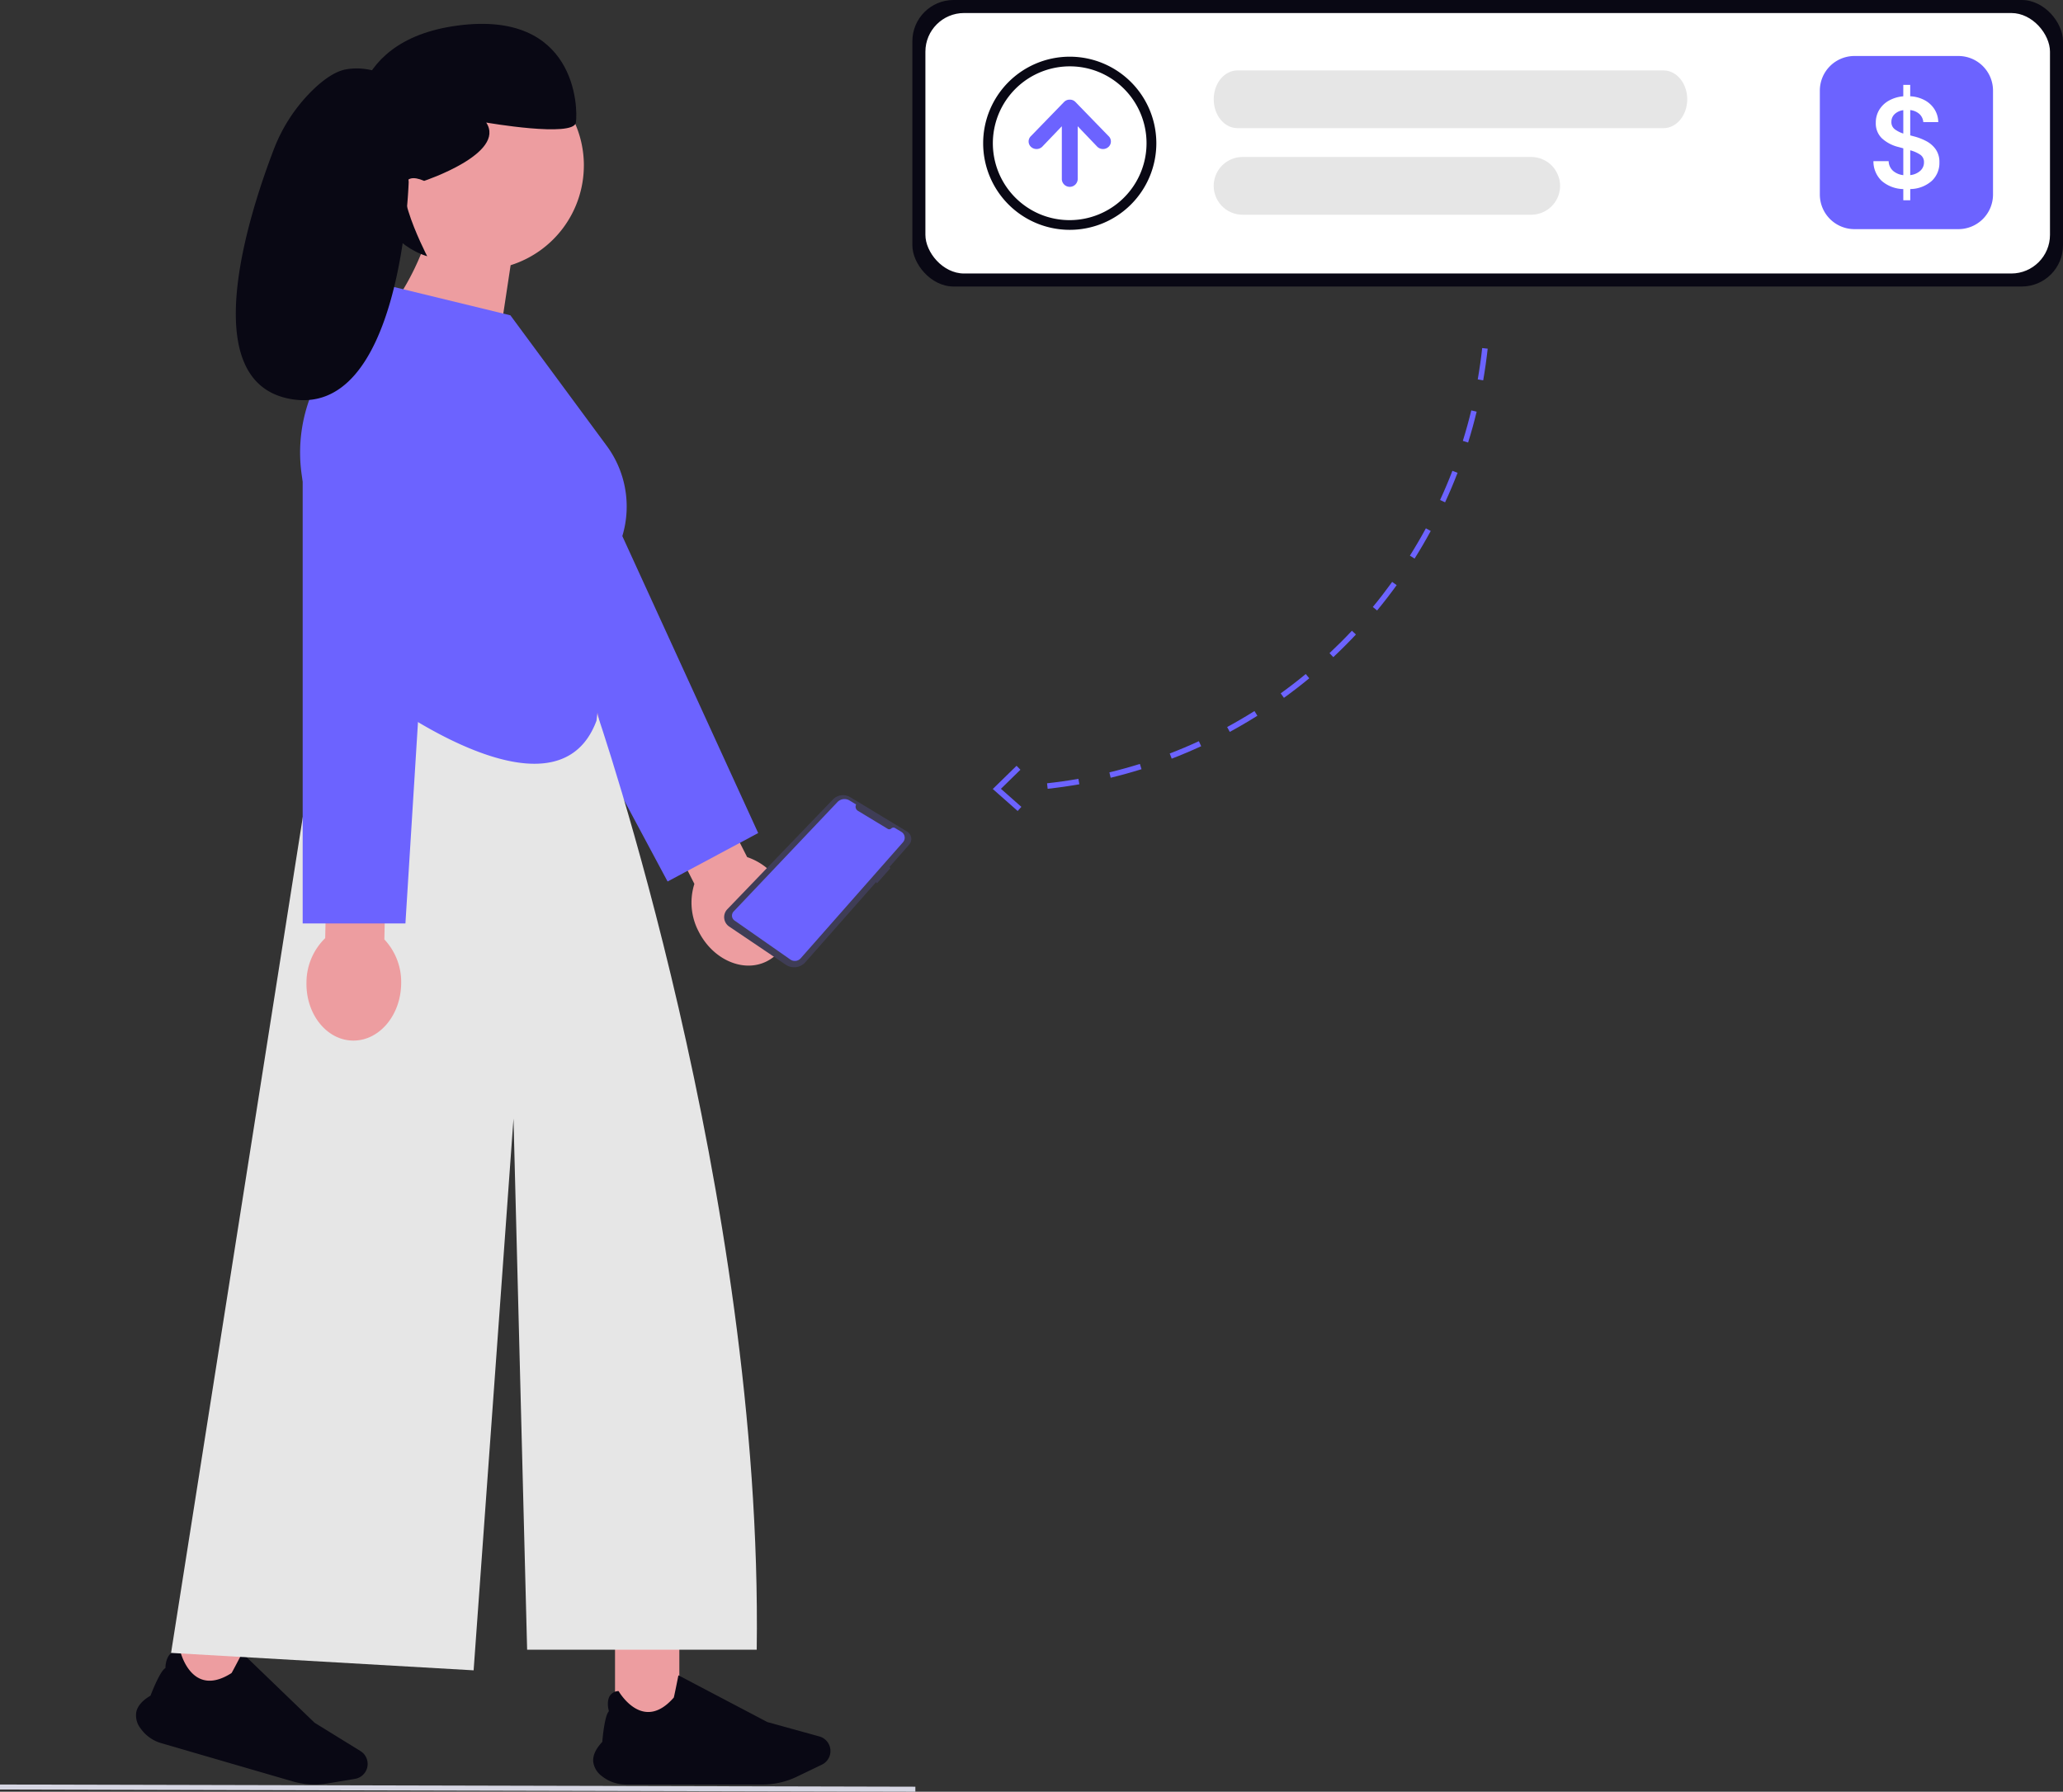
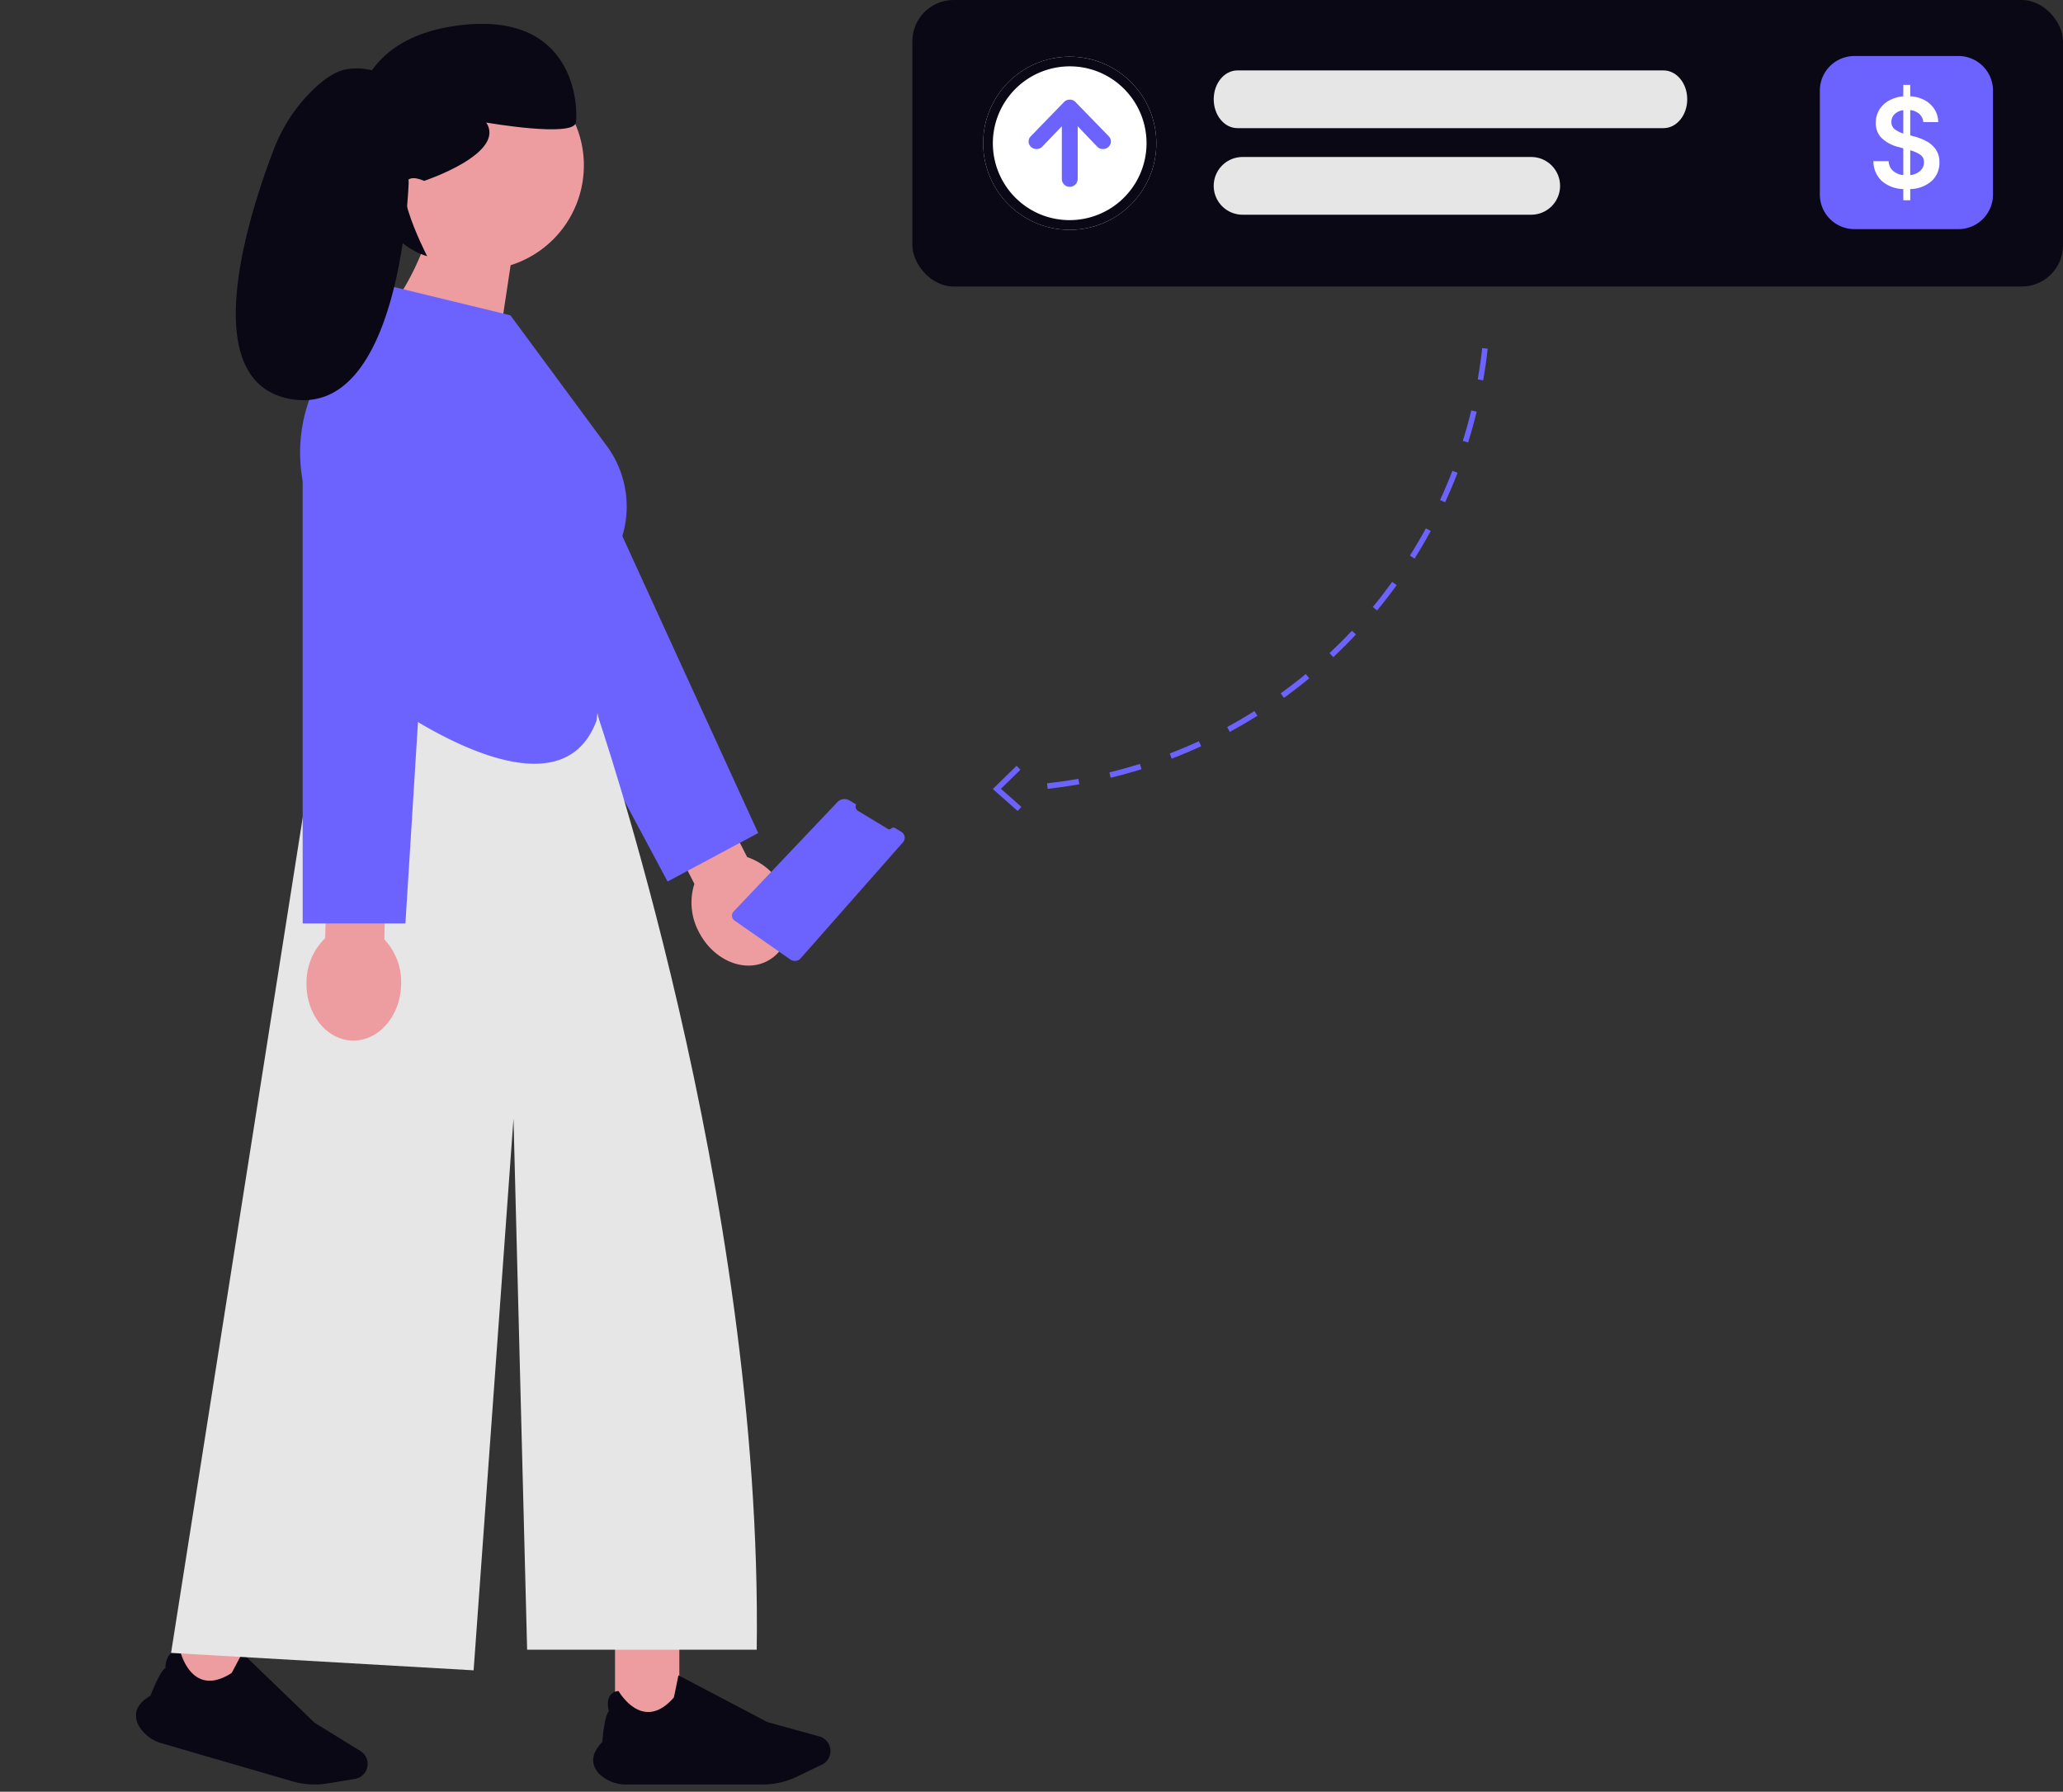
<svg xmlns="http://www.w3.org/2000/svg" width="800" height="694.93" viewBox="0 0 800 694.93">
  <rect x="0" y="0" width="800" height="694.93" fill="#333333" stroke="none" />
  <g transform="translate(-616.566 -262)">
-     <path d="M354.962,2.047,0,1.2V-.75L354.962.1Z" transform="translate(616.566 954.884)" fill="#d6d6e3" />
    <g transform="translate(669.312 271.252)">
      <path d="M191.5,339.914l-17.785-35.052-20.463,10.384L171.037,350.3a24.085,24.085,0,0,0,1.69,18.544c5.544,10.924,17.367,16.062,26.408,11.474s11.877-17.163,6.333-28.091A24.087,24.087,0,0,0,191.5,339.912Z" transform="translate(45.488 -16.732)" fill="#ed9da0" />
      <path d="M89.68,214.967l89.849,167.927L214.661,364.1l-78.706-172.07" transform="translate(26.604 -50.248)" fill="#6c63ff" />
      <path d="M146.358,240.057,170.844,353.79,64.117,357.519S78.1,278.53,73.136,264.878Z" transform="translate(19.006 -35.981)" fill="#ed9da0" />
      <rect width="24.94" height="32.872" transform="translate(185.754 627.323)" fill="#ed9da0" />
      <path d="M140.135,615.686a8.156,8.156,0,0,1-3.422-5.731c-.158-2.375,1.03-4.923,3.531-7.573.06-.763.837-10.212,2.565-11.905-.145-.506-1.025-3.853.418-6.037a4.2,4.2,0,0,1,3.259-1.778l.065-.006.032.056c.042.073,4.25,7.385,10.581,8.026,3.63.373,7.263-1.5,10.8-5.551.124-.3,1.126-5.235,1.771-8.5l.026-.131,34.494,18.131,20.162,5.58a5.869,5.869,0,0,1,.977,10.947l-9.774,4.7a30.577,30.577,0,0,1-13.168,3H149.44a14.8,14.8,0,0,1-9.306-3.222Z" transform="translate(40.57 63.972)" fill="#090814" />
      <rect width="24.941" height="32.872" transform="translate(36.031 650.857) rotate(-163.78)" fill="#ed9da0" />
      <path d="M1.8,599.356A8.157,8.157,0,0,1,.11,592.892c.512-2.324,2.362-4.44,5.506-6.286.271-.716,3.656-9.571,5.789-10.714,0-.526.093-3.992,2.088-5.68a4.2,4.2,0,0,1,3.626-.8l.063.011.015.063c.02.082,2.019,8.277,7.918,10.662,3.382,1.367,7.393.589,11.921-2.313.205-.249,2.544-4.712,4.076-7.669l.061-.124L69.232,597.1l17.8,10.989a5.869,5.869,0,0,1-2.113,10.784l-10.7,1.781a30.58,30.58,0,0,1-13.483-.8l-50.9-14.809A14.805,14.805,0,0,1,1.8,599.356Z" transform="translate(0.003 61.817)" fill="#090814" />
      <path d="M68.511,286.03l106.727,2.486s64.855,186.945,62.373,364.405H148.58l-5.286-206.008L127.83,660.922,10.506,654.167Z" transform="translate(3.086 -22.327)" fill="#e6e6e6" />
      <path d="M152.5,134.339a40.546,40.546,0,1,0-62.937,33.8,100.656,100.656,0,0,1-13.264,23.4l39.958,33.3,7.838-51.8a40.562,40.562,0,0,0,28.4-38.694Z" transform="translate(21.171 -79.431)" fill="#ed9da0" />
      <path d="M130.629,172.432,84.712,161.263,55.279,198.949a60.682,60.682,0,0,0-3.08,45.9l24.406,73.219s71.278,55.038,87.411,11.6l7.808-65.917a39.651,39.651,0,0,0-3.729-40.546Z" transform="translate(14.548 -59.388)" fill="#6c63ff" />
      <path d="M81.181,365.618l.853-39.293-22.942-.5-.853,39.293a24.085,24.085,0,0,0-7.258,17.153c-.266,12.248,7.736,22.355,17.873,22.575s18.573-9.536,18.834-21.784a24.086,24.086,0,0,0-6.507-17.446Z" transform="translate(15.121 -10.504)" fill="#ed9da0" />
      <path d="M49.854,204.882V395.338H89.7l11.776-188.849" transform="translate(14.773 -46.429)" fill="#6c63ff" />
      <path d="M92.4,143.621s31.936-10.6,24.063-22.622c0,0,33.895,5.9,34.77,0s0-43.736-45.922-37.613S65.513,128,65.513,128s3.356,37.2,28.063,44.858C93.577,172.855,74.47,135.968,92.4,143.621Z" transform="translate(19.343 -82.719)" fill="#090814" />
      <path d="M92.845,101.163s-9.431-6.81-20.431-4.715c-3.853.733-7.925,3.552-11.6,6.907a64.246,64.246,0,0,0-16.441,24.667c-9.617,25.208-29.8,88.262,5.51,95.993,44.269,9.7,47.018-83.952,47.018-83.952l-4.06-38.9Z" transform="translate(8.836 -78.759)" fill="#090814" />
    </g>
    <g transform="matrix(-0.766, -0.643, 0.643, -0.766, 924.841, 642.814)">
-       <path d="M3.572,72.631a3.363,3.363,0,0,1-3.28-3.447L.578,57.636,0,57.584l.209-7.843.565.07L1.8,8.443a5.833,5.833,0,0,1,5.22-5.65L33.324.024a4.415,4.415,0,0,1,4.867,4.69L34.2,63.617A5.463,5.463,0,0,1,29.6,68.642L4.2,72.586h0a3.363,3.363,0,0,1-.628.044Z" transform="translate(0 0)" fill="#3f3d56" />
      <path d="M21.205,63.365,7.856,65.438a1.106,1.106,0,0,0-.93.973h0a1.252,1.252,0,0,1-1.053,1.1l-2.812.437A2.653,2.653,0,0,1,0,65.264L1.447,5.291A3.03,3.03,0,0,1,4.207,2.346L30.492.009a2.339,2.339,0,0,1,2.543,2.471L29.487,60.839a3.775,3.775,0,0,1-3.188,3.5l-2.96.46A1.883,1.883,0,0,0,21.205,63.365Z" transform="translate(2.723 3.133)" fill="#6c63ff" />
    </g>
    <g transform="translate(1001.549 397.001)">
      <path d="M480.382,173.224l2.132.232c-.448,4.1-1.039,8.235-1.743,12.29l-2.113-.37C479.358,181.367,479.939,177.279,480.382,173.224Zm-4.229,24.171,2.084.505c-.971,4.005-2.086,8.031-3.313,11.964l-2.048-.639c1.214-3.89,2.317-7.87,3.277-11.83Zm-7.317,23.437,2,.771c-1.482,3.848-3.109,7.7-4.838,11.446l-1.948-.9c1.71-3.707,3.323-7.514,4.785-11.32Zm-10.287,22.3,1.886,1.022c-1.964,3.622-4.073,7.23-6.27,10.724l-1.818-1.142c2.172-3.455,4.259-7.022,6.2-10.6Zm-13.068,20.786,1.739,1.256c-2.413,3.342-4.966,6.649-7.59,9.829l-1.655-1.365c2.592-3.146,5.113-6.418,7.5-9.721Zm-15.616,18.939,1.559,1.468c-2.818,3-5.772,5.957-8.779,8.778l-1.467-1.558c2.978-2.8,5.9-5.718,8.687-8.688Zm-17.9,16.789,1.365,1.655c-3.179,2.622-6.486,5.174-9.825,7.585l-1.256-1.739c3.3-2.384,6.572-4.909,9.716-7.5ZM392.073,314.01l1.142,1.818c-3.488,2.194-7.092,4.3-10.712,6.262l-1.022-1.886c3.578-1.94,7.143-4.026,10.592-6.194ZM370.514,325.7l.9,1.948c-3.738,1.725-7.582,3.349-11.429,4.83l-.771-2c3.8-1.464,7.6-3.07,11.3-4.777Zm-22.873,8.812.64,2.048c-3.931,1.229-7.956,2.346-11.963,3.318l-.507-2.078c3.958-.966,7.939-2.073,11.826-3.288ZM323.8,340.3l.37,2.113c-4.055.71-8.188,1.3-12.29,1.748l-.234-2.133c4.055-.444,8.144-1.026,12.152-1.729Z" transform="translate(-290.596 -173.224)" fill="#6c63ff" />
      <path d="M228.4,27.047l1.5,1.533-7.562,7.394,7.922,7-1.429,1.608-9.653-8.533Z" transform="translate(-219.177 134.968)" fill="#6c63ff" />
    </g>
    <g transform="translate(970.367 262)">
      <rect width="446.199" height="111.128" rx="16" fill="#090814" />
-       <rect width="436.097" height="101.026" rx="15" transform="translate(5.054 5.052)" fill="#fff" />
      <g transform="translate(351.905 21.718)">
        <path d="M13.431,0H53.724A13.431,13.431,0,0,1,67.155,13.431V53.724A13.431,13.431,0,0,1,53.724,67.155H13.431A13.431,13.431,0,0,1,0,53.724V13.431A13.431,13.431,0,0,1,13.431,0Z" fill="#6c63ff" />
        <path d="M17.144-54.61v-4.35a13.235,13.235,0,0,1-8.315-3.118,10.376,10.376,0,0,1-3.266-7.7h5.9a5.217,5.217,0,0,0,1.764,3.79,7.287,7.287,0,0,0,3.918,1.627v-10.4l-1.8-.5a14.59,14.59,0,0,1-6.522-3.41,8.016,8.016,0,0,1-2.342-6,9.419,9.419,0,0,1,1.38-5.094,10.222,10.222,0,0,1,3.784-3.551,13.731,13.731,0,0,1,5.494-1.627V-99.38h2.687v4.427A13.248,13.248,0,0,1,25.487-93.4a10.2,10.2,0,0,1,3.776,3.527,9.594,9.594,0,0,1,1.443,4.943H24.9a4.735,4.735,0,0,0-1.549-3.183A6.359,6.359,0,0,0,19.833-89.6v9.814l1.5.4a21.645,21.645,0,0,1,4.715,1.825,10.373,10.373,0,0,1,3.678,3.2,8.526,8.526,0,0,1,1.42,5.06,9.482,9.482,0,0,1-2.969,7.179,12.826,12.826,0,0,1-8.337,3.155v4.355Zm2.687-9.766a6.838,6.838,0,0,0,3.864-1.647,4.318,4.318,0,0,0,1.469-3.319A3.389,3.389,0,0,0,23.706-72.3,12.78,12.78,0,0,0,19.834-74ZM17.144-80.493v-9.062A5.881,5.881,0,0,0,13.751-88a4.043,4.043,0,0,0-1.22,2.964,3.418,3.418,0,0,0,1.421,2.955,11.3,11.3,0,0,0,3.2,1.59Z" transform="translate(15.22 110.576)" fill="#fff" />
      </g>
      <path d="M9.181,0h165.26c5.07,0,9.181,5.011,9.181,11.192s-4.11,11.192-9.181,11.192H9.181C4.11,22.385,0,17.374,0,11.192S4.11,0,9.181,0Z" transform="translate(116.86 27.314)" fill="#e6e6e6" />
      <path d="M11.192,0H123.119a11.192,11.192,0,1,1,0,22.385H11.192A11.192,11.192,0,1,1,11.192,0Z" transform="translate(116.86 60.893)" fill="#e6e6e6" />
      <g transform="translate(27.452 21.988)">
        <circle cx="33.578" cy="33.578" r="33.578" transform="translate(0)" fill="#fff" />
        <path d="M33.578,3.746A29.841,29.841,0,0,0,21.967,61.066,29.84,29.84,0,0,0,45.188,6.089,29.641,29.641,0,0,0,33.578,3.746m0-3.746A33.578,33.578,0,1,1,0,33.578,33.578,33.578,0,0,1,33.578,0Z" transform="translate(0 0)" fill="#090814" />
        <path d="M357.808,365.185l-12.887-13.272a2.93,2.93,0,0,0-2.148-.865h-.043a2.954,2.954,0,0,0-2.154.865L327.7,365.185c-.043.049-.092.092-.135.135a2.848,2.848,0,0,0,.135,4.019,3.172,3.172,0,0,0,4.345,0l7.634-7.977v20.568a3.081,3.081,0,0,0,6.155,0V361.363l7.628,7.977a3.18,3.18,0,0,0,4.351,0l.135-.135a2.853,2.853,0,0,0-.135-4.019Z" transform="translate(-309.172 -334.383)" fill="#6c63ff" />
      </g>
    </g>
  </g>
</svg>